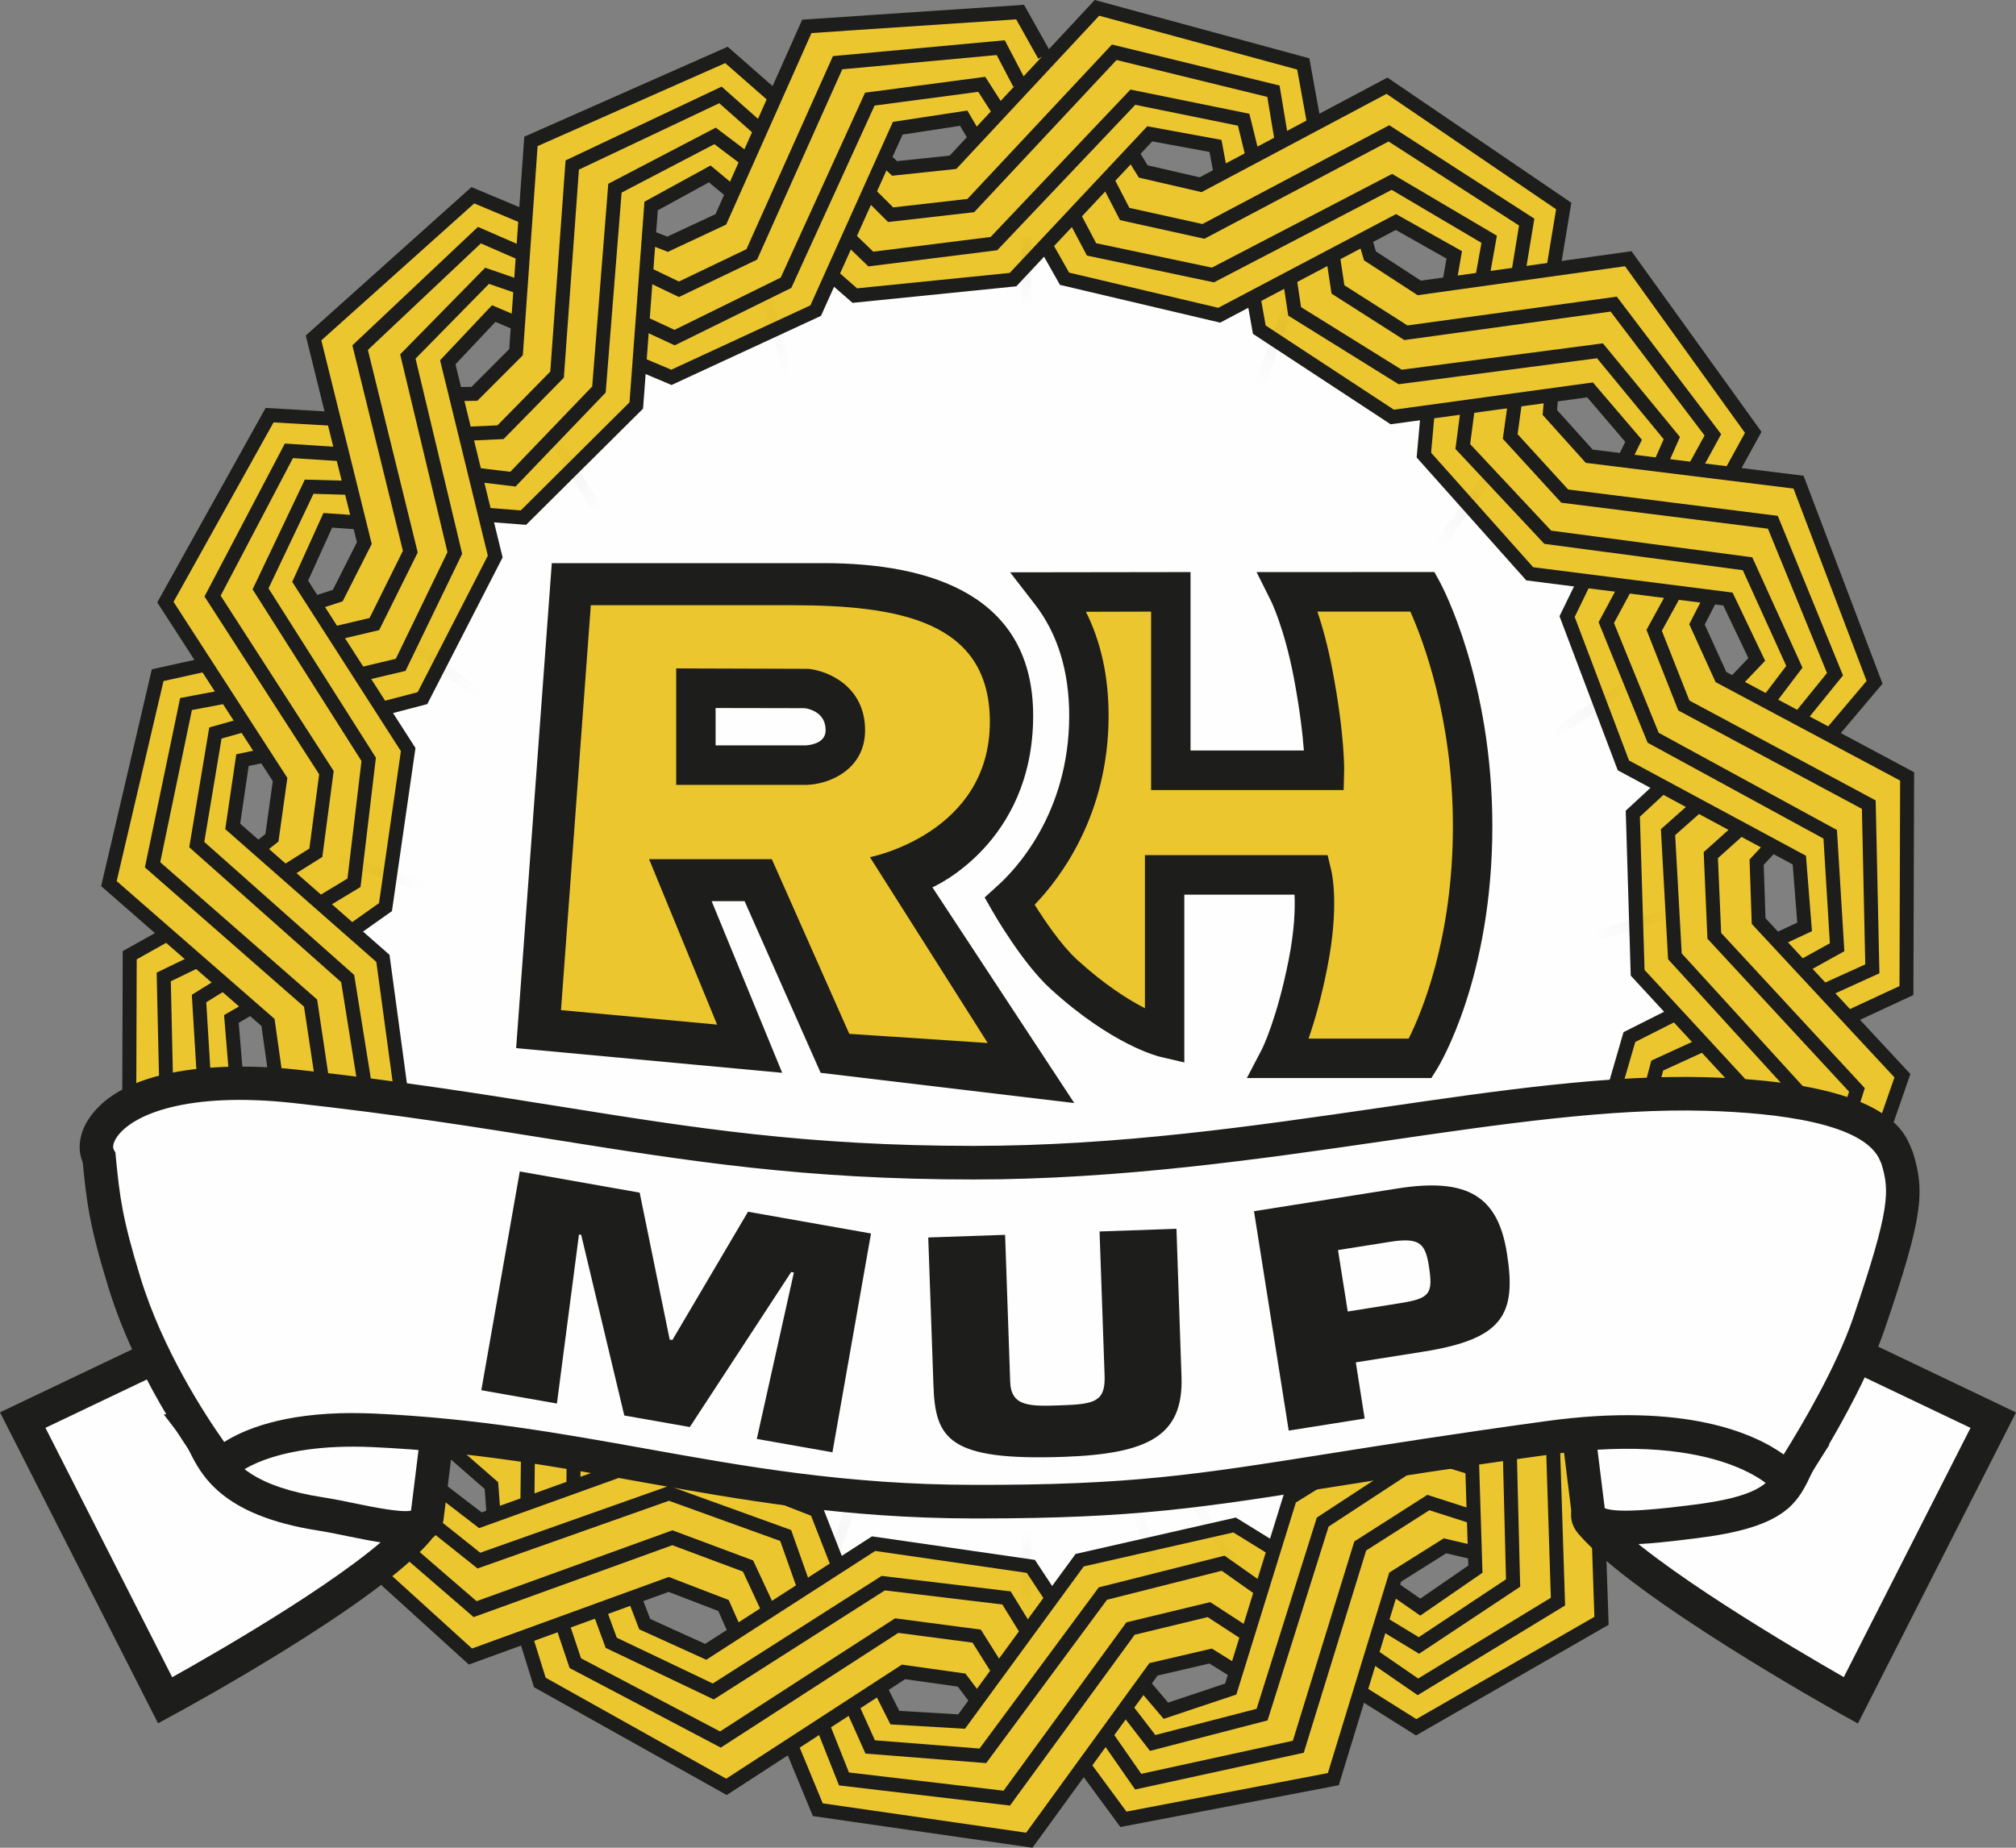
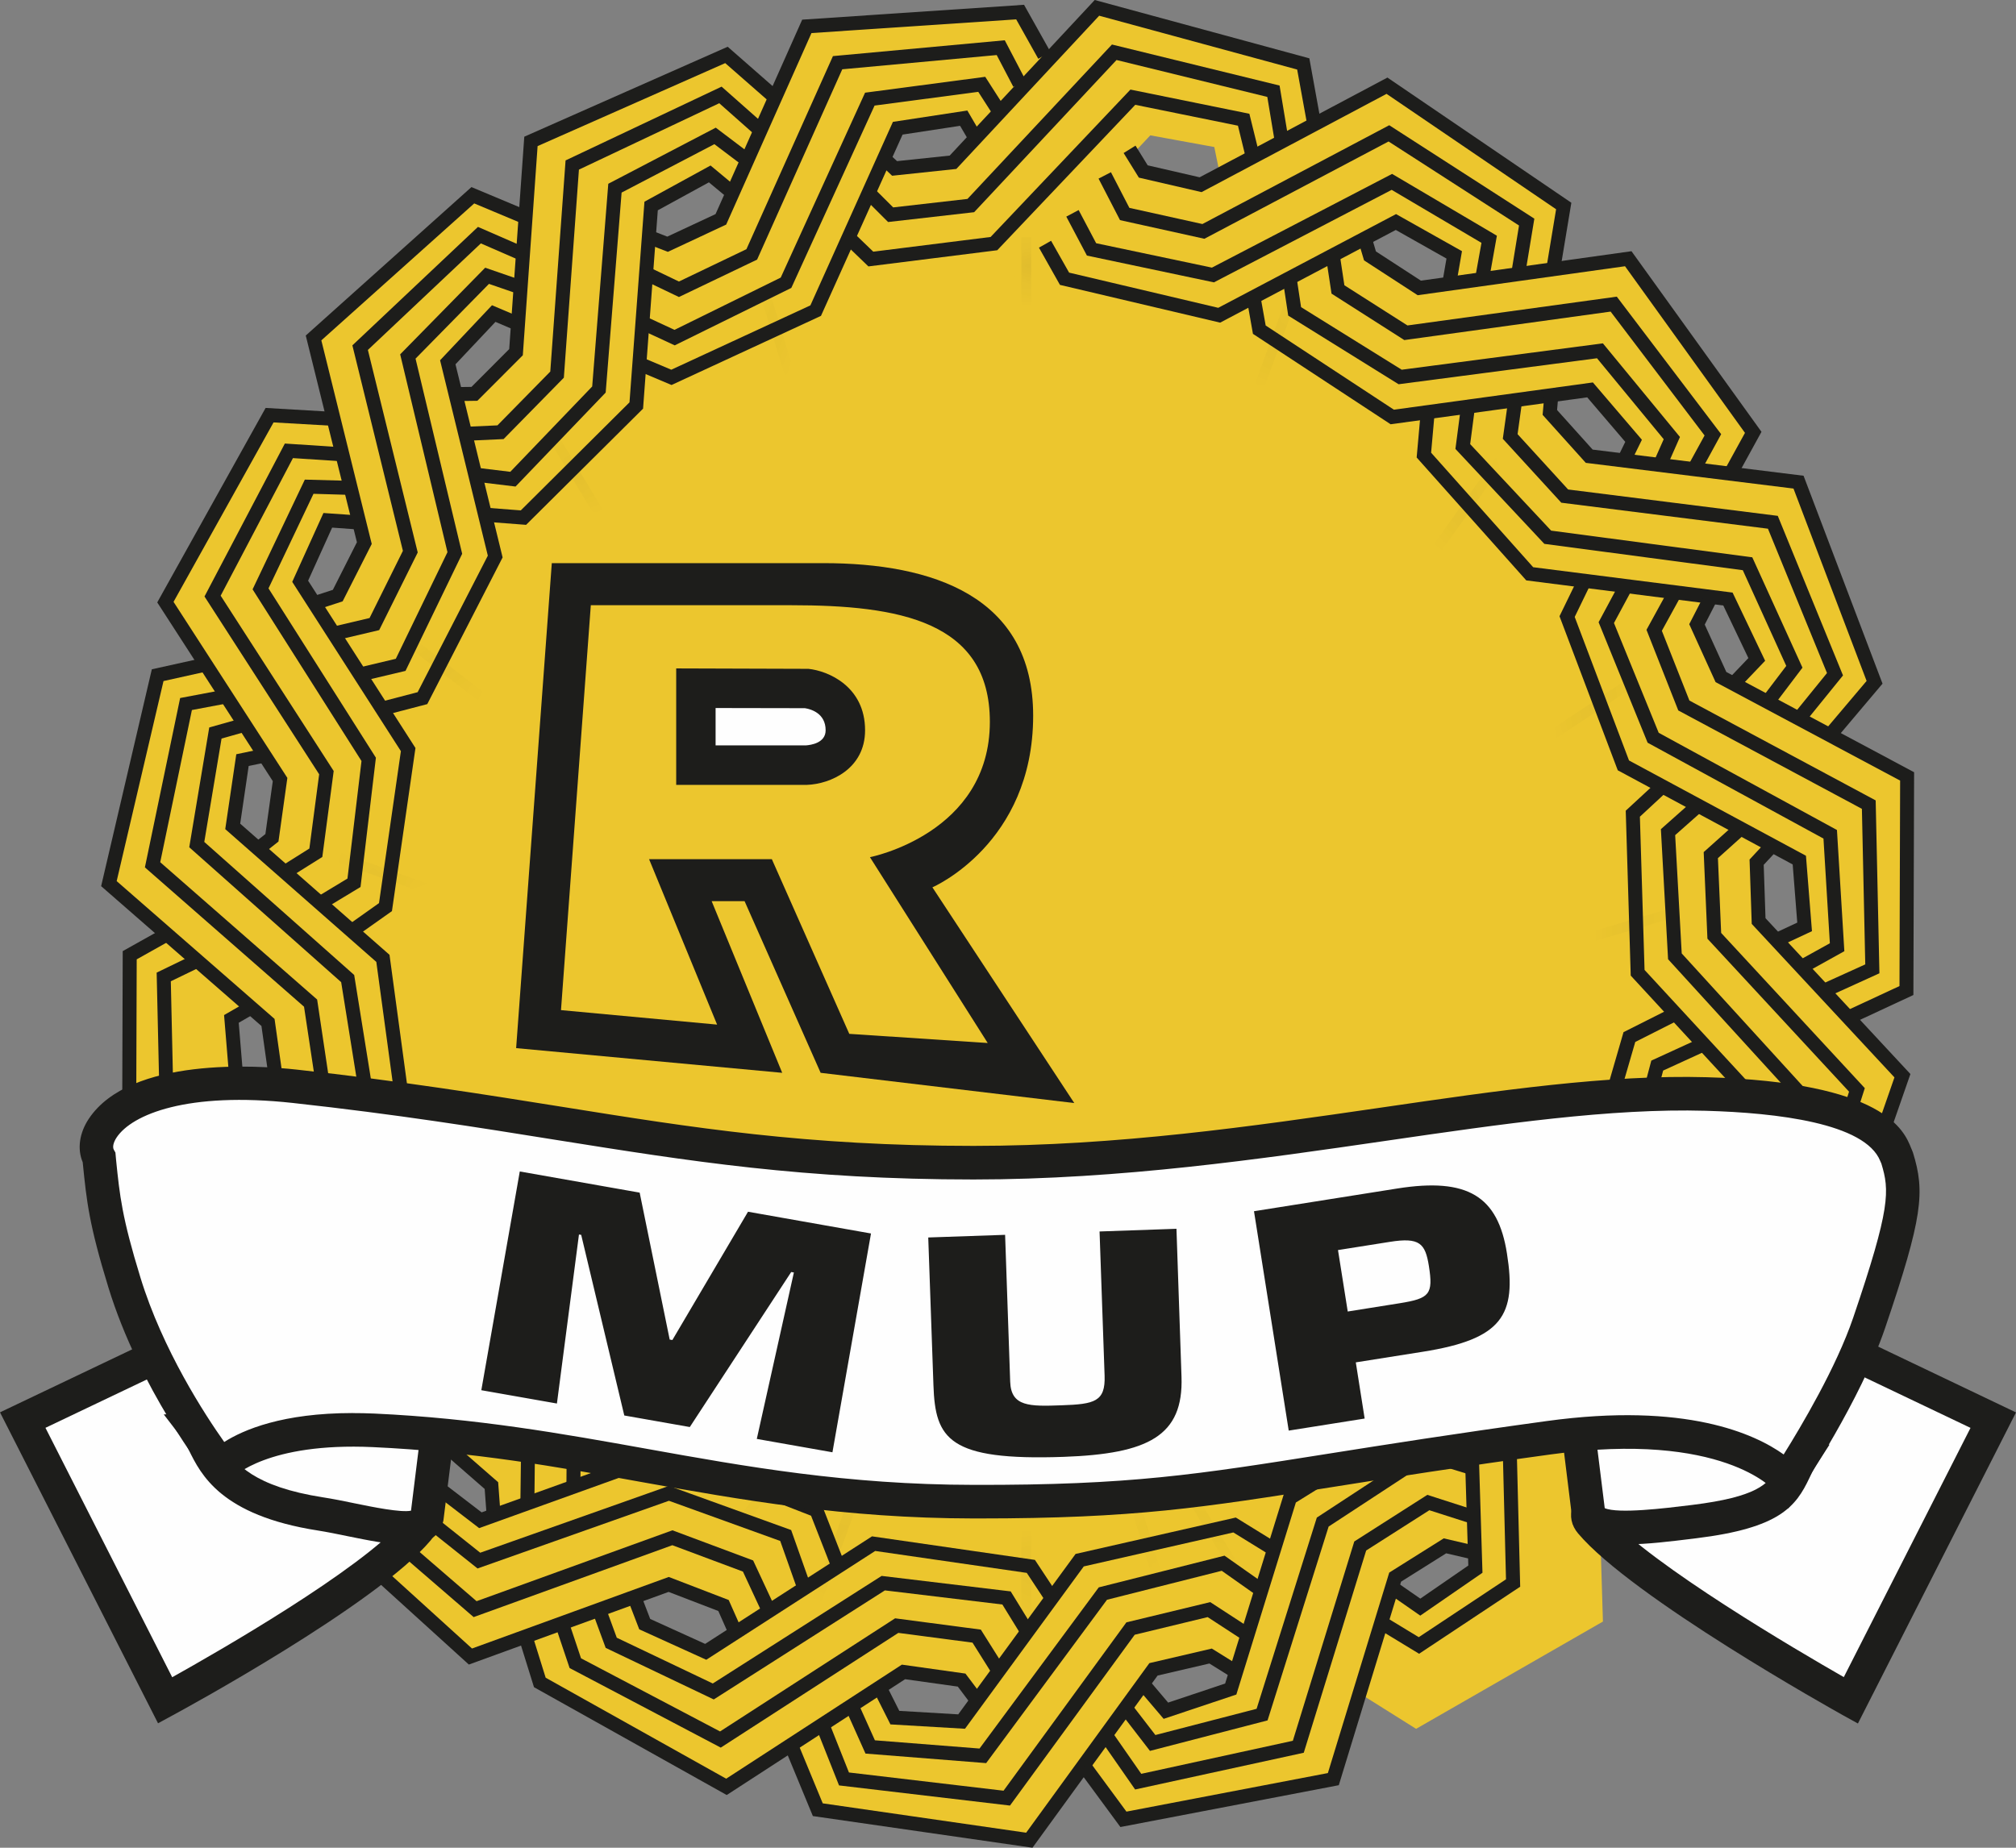
<svg xmlns="http://www.w3.org/2000/svg" xmlns:xlink="http://www.w3.org/1999/xlink" width="48" height="44" viewBox="0 0 48 44">
  <rect x="0" y="0" width="48" height="44" fill="#808080" stroke="none" />
  <defs>
    <path id="p3dsewueaa" d="M15.747.825l-3.766.38-.554-.484-.378.843-3.436 1.588-.764-.322-.072.992L4.09 6.491l-.916-.07.244.999-1.732 3.371-.964.25.624.975-.54 3.751-.806.567.743.653.511 3.755-.819.985 1.019.548 1.245 3.368.64.029 2.843 2.498.04 1.072 1.318-.484 3.527 1.373.521 1.334.84-.54 3.743.541.483.729.68-.875 3.687-.839.956.577.363-1.221 3.219-1.995 1.065.29-.015-1.363L29 23.832l.975-.035-.61-1.296 1.057-3.639 1.088-.549-.892-.983-.115-3.787.683-.634-.908-.516-1.339-3.545.415-.854-1.305-.164-2.52-2.827.09-1.024-.844.117-3.164-2.079-.137-.777-.82.432-3.682-.869L16.52 0l-.772.825zm.016.032l.75-.802.438.777 3.709.876.79-.417.131.745 3.187 2.095.815-.114-.087.997 2.53 2.837.007.01 1.27.16-.4.827 1.35 3.567.88.501-.663.613.116 3.802v.013l.87.959-1.06.536-1.065 3.665.593 1.262-.94.033-2.401 2.949-.008.01.016 1.331-1.037-.284-3.23 2.003-.01.007-.357 1.191-.929-.56-3.713.843-.66.85-.464-.703-3.758-.545-.013-.002-.816.526-.506-1.297-.005-.013-3.553-1.383-1.287.472-.039-1.04-2.853-2.507-.009-.008-.629-.028-1.238-3.348-.003-.012-.995-.534.801-.964-.512-3.77v-.013l-.721-.633.781-.551.543-3.766.002-.012-.606-.946.934-.242 1.739-3.385.006-.011-.237-.967.886.07 2.707-2.69.069-.958.734.309 3.461-1.6.366-.812.53.464 3.793-.383z" />
    <path id="cmdoomoohc" d="M15.747.825l-3.766.38-.554-.484-.378.843-3.436 1.588-.764-.322-.072.992L4.09 6.491l-.916-.07.244.999-1.732 3.371-.964.25.624.975-.54 3.751-.806.567.743.653.511 3.755-.819.985 1.019.548 1.245 3.368.64.029 2.843 2.498.04 1.072 1.318-.484 3.527 1.373.521 1.334.84-.54 3.743.541.483.729.68-.875 3.687-.839.956.577.363-1.221 3.219-1.995 1.065.29-.015-1.363L29 23.832l.975-.035-.61-1.296 1.057-3.639 1.088-.549-.892-.983-.115-3.787.683-.634-.908-.516-1.339-3.545.415-.854-1.305-.164-2.52-2.827.09-1.024-.844.117-3.164-2.079-.137-.777-.82.432-3.682-.869L16.52 0l-.772.825zm.016.032l.75-.802.438.777 3.709.876.79-.417.131.745 3.187 2.095.815-.114-.087.997 2.53 2.837.007.01 1.27.16-.4.827 1.35 3.567.88.501-.663.613.116 3.802v.013l.87.959-1.06.536-1.065 3.665.593 1.262-.94.033-2.401 2.949-.008.01.016 1.331-1.037-.284-3.23 2.003-.01.007-.357 1.191-.929-.56-3.713.843-.66.85-.464-.703-3.758-.545-.013-.002-.816.526-.506-1.297-.005-.013-3.553-1.383-1.287.472-.039-1.04-2.853-2.507-.009-.008-.629-.028-1.238-3.348-.003-.012-.995-.534.801-.964-.512-3.77v-.013l-.721-.633.781-.551.543-3.766.002-.012-.606-.946.934-.242 1.739-3.385.006-.011-.237-.967.886.07 2.707-2.69.069-.958.734.309 3.461-1.6.366-.812.53.464 3.793-.383z" />
    <path id="fznjm7a0ve" d="M15.747.825l-3.766.38-.554-.484-.378.843-3.436 1.588-.764-.322-.072.992L4.09 6.491l-.916-.07.244.999-1.732 3.371-.964.25.624.975-.54 3.751-.806.567.743.653.511 3.755-.819.985 1.019.548 1.245 3.368.64.029 2.843 2.498.04 1.072 1.318-.484 3.527 1.373.521 1.334.84-.54 3.743.541.483.729.68-.875 3.687-.839.956.577.363-1.221 3.219-1.995 1.065.29-.015-1.363L29 23.832l.975-.035-.61-1.296 1.057-3.639 1.088-.549-.892-.983-.115-3.787.683-.634-.908-.516-1.339-3.545.415-.854-1.305-.164-2.52-2.827.09-1.024-.844.117-3.164-2.079-.137-.777-.82.432-3.682-.869L16.52 0l-.772.825zm.016.032l.75-.802.438.777 3.709.876.79-.417.131.745 3.187 2.095.815-.114-.087.997 2.53 2.837.007.01 1.27.16-.4.827 1.35 3.567.88.501-.663.613.116 3.802v.013l.87.959-1.06.536-1.065 3.665.593 1.262-.94.033-2.401 2.949-.008.01.016 1.331-1.037-.284-3.23 2.003-.01.007-.357 1.191-.929-.56-3.713.843-.66.85-.464-.703-3.758-.545-.013-.002-.816.526-.506-1.297-.005-.013-3.553-1.383-1.287.472-.039-1.04-2.853-2.507-.009-.008-.629-.028-1.238-3.348-.003-.012-.995-.534.801-.964-.512-3.77v-.013l-.721-.633.781-.551.543-3.766.002-.012-.606-.946.934-.242 1.739-3.385.006-.011-.237-.967.886.07 2.707-2.69.069-.958.734.309 3.461-1.6.366-.812.53.464 3.793-.383z" />
  </defs>
  <g fill="none" fill-rule="evenodd">
    <g>
      <g>
        <g>
          <g>
            <path fill="#ECC62E" d="M28.743 2.808l1.725-.917 4.208 2.864-.255 1.506 1.792-.25 2.975 4.134-.54.986 1.618.2 1.81 4.767-1.042 1.233 1.818 1.008-.017 5.098-1.364.664 1.268 1.364-1.673 4.816-1.542.187.895 2-3.076 4.06-1.825.052.058 1.865-4.414 2.536-1.311-.824-.661 2.059-4.999.957-.942-1.285-1.297 1.782-5.037-.726-.604-1.463-1.57.919-4.443-2.486-.344-1.093-1.31.475-3.772-3.425L5 34.325l-1.933-.023-2.373-4.51 1.032-1.445-1.209-.651.015-5.1.905-.512-1.4-1.193 1.162-4.963 1.148-.254-.963-1.486 2.48-4.451 1.522.088-.476-1.928 3.793-3.398 1.257.525.127-1.808 4.655-2.06 1.14 1 .774-1.68 5.078-.34.578 1.032L23.563.037l4.91 1.335.27 1.436zm-2.225 1.18c-.131-.665-.133-.664-.133-.664l-1.566-.287-.425.455.272.44 1.365.316.487-.26zM31.951 6.6l.118-.681-1.39-.782-.717.465.101.34 1.174.764.714-.106zm7.816 15.627l.644-.305-.127-1.591-.647-.348-.369.397.048 1.402.451.445zm-.393 3.985l-.685.345-.387 1.348.114.247.853-.093.395-1.545-.29-.302zm-3.88 7.683l.827-.037.854-1.347-.134-.274-.755.09-.882 1.087.017.485.073-.004zm-3.03 2.907l-.615-.141-1.187.744-.076.247.674.468 1.312-.905-.014-.392-.095-.021zm-5.655 2.812l-.54-.33-1.361.317-.24.35.536.636 1.544-.517.127-.405-.066-.051zm-14.226-1.67l.212.58 1.452.66.676-.533-.252-.57-1.306-.502-.803.292.02.073zm-3.386-2.097l-.052-.621-1.054-.92h-.494l.023.776 1.262.969.302-.108.013-.096zM3.424 23.85l-.47.263.13 1.59.604.325.333-.443-.195-1.388-.402-.347zm.309-6.007l-.514.107-.234 1.578.607.53.326-.258.195-1.388-.38-.57zm2.266-5.55l-.75-.053-.657 1.452.334.523.56-.182.633-1.25-.12-.49zm-.562 19.046l-.488-1.277-1.028-.552-.38.482.86 1.342 1.036.005zm15.27 9.005l-.367-.486-1.385-.195-.567.37.362.719 1.589.094.367-.502zm17.463-26.25l-.32.625.57 1.254.298.16.554-.58-.687-1.44-.415-.02zM34.382 9.26l-.037.41.939 1.043.825.1.23-.468-1.037-1.211-.92.126zm-15.89-5.636l.251.236 1.392-.147.535-.573-.28-.477-1.57.239-.327.722zM8.292 9.235l.45-.007.99-.992.01-.69-.541-.23-1.095 1.16.186.759zm6.596-4.792l-.544-.451-1.396.763-.057.737.45.173 1.268-.593.28-.63z" transform="translate(-127 -1248) translate(0 1064) translate(127 184) translate(2.556 .15)" />
            <path fill="#ECC62E" d="M18.533 3.617l.223.209 1.364-.145.509-.545-.257-.436-1.53.233-.309.684zm.199.278l-.279-.262.344-.76 1.61-.245.305.517-.561.6-1.42.15zm5.955.009l1.34.309.455-.242c-.088-.44-.116-.577-.126-.62l-1.524-.278-.397.423.252.408zm1.349.38l-1.391-.322-.294-.474.456-.488.02.004 1.572.29c.017.009.017.009.153.688l.005.025-.521.277zm-13.11 1.185l.412.16 1.244-.582.266-.595-.508-.42-1.361.743-.053.694zm.415.232l-.485-.188.059-.779 1.433-.783.58.482-.295.664-1.292.604zm16.75.221l1.153.75.679-.101.109-.635-1.35-.761-.682.442.092.305zm1.14.82l-1.197-.778-.111-.376.756-.491 1.428.804-.126.729-.75.112zM8.141 8.486l.175.715.41-.006.97-.974.011-.652-.5-.212-1.066 1.129zm.122.782l-.194-.802L9.19 7.277l.585.248-.013.725-.009.009-1 1.002-.49.007zM35.3 10.682l.79.098.21-.429-1.01-1.181-.877.12-.033.37.92 1.022zm.828.169l-.86-.106-.957-1.062.041-.452.964-.132.012.014 1.052 1.228-.252.51zM4.63 13.689l.31.486.522-.17.622-1.227-.111-.453-.704-.051-.64 1.415zm.282.565l-.358-.56.674-1.489.798.057.128.524-.006.012-.64 1.262-.596.194zm33.533 1.695l.266.142.521-.545-.668-1.4-.375-.017-.302.591.558 1.229zm.278.225l-.33-.178-.581-1.278.338-.658.456.022.01.018.696 1.459-.589.615zM3.021 19.515l.573.501.293-.234.192-1.362-.362-.54-.469.098-.227 1.537zm.57.588l-.641-.562.24-1.619.56-.117.398.599-.198 1.414-.36.285zm35.758 1.665l.424.419.604-.285-.123-1.55-.61-.327-.341.368.046 1.375zm.412.499l-.478-.47-.049-1.43.396-.425.687.368v.018l.13 1.615-.686.324zM3.117 25.682l.562.303.308-.409-.194-1.362-.373-.323-.431.241.128 1.55zm.58.389l-.644-.347-.134-1.629.509-.285.428.37.2 1.414-.359.477zm34.64 1.831l.1.215.806-.089.385-1.505-.26-.27-.652.327-.378 1.322zm.059.286l-.129-.28.003-.013.39-1.362.722-.362.32.333-.006.018-.4 1.567-.9.099zM4.419 31.301l.97.004-.466-1.22-.993-.533-.347.442.836 1.307zm1.067.071l-1.104-.005-.881-1.377.412-.523 1.063.571.51 1.334zm29.952 2.054l.016.438.849-.039.834-1.316-.116-.237-.717.086-.866 1.068zm-.048.507l-.02-.53.009-.01.89-1.098.79-.095.154.313-.873 1.377-.95.043zM7.652 35.066l1.236.948.266-.096.01-.072-.05-.604-1.036-.902H7.63l.022.726zm1.224 1.023l-1.29-.99-.023-.826h.54l1.074.937.053.638-.016.119-.338.122zm21.749 1.549l.635.441 1.279-.881-.013-.348-.071-.016-.6-.138-1.165.731-.065.211zm.635.522l-.713-.495.087-.281.01-.007 1.2-.752.747.171.016.436-1.347.928zm-18.44.34l1.422.646.64-.505-.237-.534-1.28-.492-.762.277.01.041.208.567zm1.432.723l-1.483-.674-.219-.597-.028-.102.843-.306 1.33.511.27.606-.713.562zm10.457.726l.506.6 1.506-.505.114-.366-.046-.037-.527-.321-1.334.311-.22.318zm.485.677l-.57-.673.264-.381.013-.003 1.373-.32.555.338.084.066-.139.443-1.58.53zm-6.422.094l1.552.091.34-.467-.341-.455-1.36-.191-.533.347.342.675zm1.584.16l-1.627-.096-.383-.763.601-.393.013.002 1.399.196.389.517-.392.537zm-3.418 2.034l4.998.721 1.314-1.804.957 1.306 4.958-.95.667-2.081 1.33.836 4.38-2.515-.058-1.879 1.843-.052 3.054-4.033-.906-2.023 1.566-.189 1.661-4.778-1.285-1.382 1.385-.675.017-5.058-1.837-1.017 1.057-1.25-1.796-4.729-1.648-.204.553-1.01-2.95-4.101-1.816.253.258-1.53-4.174-2.841-1.748.929-.272-1.459L23.572.074l-1.27 1.147-.587-1.049-5.038.337-.784 1.702-1.159-1.015-4.617 2.043-.128 1.834-1.28-.535-3.762 3.371.48 1.951-1.546-.089-2.459 4.415.978 1.51-1.174.26-1.152 4.923 1.42 1.211-.93.527-.015 5.059 1.225.66-1.042 1.459 2.355 4.473 1.949.024-.129 1.566 3.745 3.4 1.324-.48.349 1.113 4.415 2.471 1.587-.929.611 1.481zm5.028.792l-.019-.003-5.055-.729-.006-.017-.591-1.427-1.554.909-.016-.01-4.455-2.493-.004-.012-.333-1.059-1.296.469-3.799-3.449.125-1.527-1.916-.023-2.393-4.546.012-.016 1.01-1.414-1.193-.643v-.02l.016-5.119.88-.498L0 20.904l.005-.02L1.172 15.9l1.12-.248-.949-1.463.01-.017 2.49-4.47 1.5.086-.47-1.902.015-.014L8.695 4.46l1.234.516.125-1.782.017-.008 4.676-2.068.016.014 1.107.97.763-1.657 5.119-.343.568 1.013L23.554 0l.018.004 4.93 1.341.265 1.412 1.704-.906.017.012 4.224 2.876-.25 1.482 1.765-.246 3 4.168-.527.96 1.59.198.008.019 1.817 4.784-.013.015-1.016 1.203 1.799.997v.02l-.016 5.119-.02.009-1.323.645 1.252 1.345-1.687 4.855-1.519.184.886 1.976-.012.016-3.085 4.073-1.808.052.056 1.851-.017.01-4.431 2.545-.016-.01-1.276-.801-.653 2.037-.018.003-5.021.962-.927-1.266-1.284 1.762z" transform="translate(-127 -1248) translate(0 1064) translate(127 184) translate(2.556 .15)" />
-             <path fill="#FEFEFE" d="M27.794 36.741L28.158 35.52 31.376 33.525 32.441 33.816 32.426 32.452 34.817 29.515 35.793 29.48 35.183 28.185 36.239 24.545 37.328 23.996 36.435 23.013 36.321 19.226 37.004 18.593 36.096 18.076 34.757 14.532 35.172 13.678 33.866 13.513 31.347 10.686 31.437 9.662 30.593 9.779 27.428 7.7 27.292 6.924 26.473 7.355 22.79 6.487 22.336 5.683 21.564 6.508 17.797 6.888 17.244 6.405 16.866 7.247 13.43 8.836 12.666 8.513 12.595 9.506 9.907 12.175 8.991 12.104 9.234 13.103 7.503 16.474 6.538 16.724 7.163 17.699 6.622 21.45 5.817 22.017 6.561 22.67 7.071 26.426 6.253 27.41 7.271 27.958 8.517 31.327 9.155 31.355 11.999 33.853 12.04 34.925 13.357 34.442 16.884 35.814 17.405 37.148 18.245 36.608 21.988 37.15 22.471 37.879 23.151 37.003 26.839 36.164z" transform="translate(-127 -1248) translate(0 1064) translate(127 184) translate(2.556 .15)" />
            <path fill="#ECC62E" d="M18.237 36.573l.013.002 3.757.544.465.703.659-.849 3.713-.844.93.561.356-1.192.01-.007 3.23-2.002 1.038.283-.016-1.331.007-.01 2.402-2.948.94-.034-.594-1.261 1.065-3.666 1.061-.535-.871-.96v-.013l-.115-3.802.662-.613-.88-.5-1.349-3.568.4-.826-1.27-.161-.008-.009-2.529-2.838.087-.996-.815.113-3.187-2.095-.131-.745-.79.417-3.708-.875-.44-.777-.749.801-3.793.383-.53-.463-.366.812-3.46 1.6-.736-.31-.069.959L9.92 12.21l-.886-.069.237.966-.006.011-1.74 3.385-.933.242.605.946v.013l-.543 3.765-.783.551.72.634.003.012.512 3.77-.802.964.994.535.004.012 1.238 3.348.628.028.01.007 2.853 2.508.04 1.04 1.286-.472 3.553 1.382.006.014.506 1.296.815-.525zm4.23 1.363l-.499-.756-3.715-.537-.864.555-.014-.038-.516-1.32-3.503-1.363-1.348.495-.042-1.103-2.824-2.481-.65-.029-.006-.02-1.242-3.357-1.043-.562.835-1.004-.506-3.729-.767-.673.829-.583.536-3.725-.642-1.003.995-.257 1.718-3.347-.252-1.032.948.074 2.667-2.65.074-1.026.794.334 3.41-1.577.392-.871.576.503 3.74-.378.795-.849.47.831 3.655.862.848-.447.142.807 3.143 2.064.874-.121-.094 1.051 2.502 2.808 1.34.168-.43.883 1.33 3.52.938.534-.707.653.115 3.76.913 1.007-1.115.562-1.049 3.613.627 1.33-1.012.036-2.374 2.916.017 1.396-1.095-.299-3.194 1.981-.374 1.25-.98-.592-3.664.832-.702.904z" transform="translate(-127 -1248) translate(0 1064) translate(127 184) translate(2.556 .15)" />
          </g>
          <g transform="translate(-127 -1248) translate(0 1064) translate(127 184) translate(8.373 5.834)">
            <g>
              <mask id="fo168b121b" fill="#fff">
                <use xlink:href="#p3dsewueaa" />
              </mask>
              <path fill="#1D1D1B" d="M21.097 31.855L4.699 4.635 4.901 4.513 21.298 31.733z" mask="url(#fo168b121b)" />
            </g>
            <g>
              <mask id="zph0rr3wfd" fill="#fff">
                <use xlink:href="#cmdoomoohc" />
              </mask>
              <path fill="#1D1D1B" d="M19.209 32.201L9.699 1.095 9.924 1.026 19.434 32.132z" mask="url(#zph0rr3wfd)" />
            </g>
            <mask id="8a84o1lkff" fill="#fff">
              <use xlink:href="#fznjm7a0ve" />
            </mask>
            <path fill="#1D1D1B" d="M15.946 33.161L16.18 33.161 16.18 -0.182 15.946 -0.182z" mask="url(#8a84o1lkff)" />
            <path fill="#1D1D1B" d="M10.541 34.088L10.321 34.007 22.84 -0.346 23.061 -0.266z" mask="url(#8a84o1lkff)" />
            <path fill="#1D1D1B" d="M8.772 31.348L8.582 31.211 27.992 4.008 28.183 4.145z" mask="url(#8a84o1lkff)" />
            <path fill="#1D1D1B" d="M26.881 29.244L0.354 8.802 0.498 8.616 27.025 29.057z" mask="url(#8a84o1lkff)" />
            <path fill="#1D1D1B" d="M30.42 25.624L-0.995 14.462 -0.917 14.241 30.497 25.402z" mask="url(#8a84o1lkff)" />
            <path fill="#1D1D1B" d="M1.359 29.887L1.229 29.691 30.89 9.995 31.02 10.191z" mask="url(#8a84o1lkff)" />
            <path fill="#1D1D1B" d="M-1.295 25.75L-1.362 25.523 31.559 15.748 31.626 15.973z" mask="url(#8a84o1lkff)" />
            <path fill="#1D1D1B" d="M5.74 22.37l-.11-.208c.04-.021.97-.513 2.728-1.012 1.619-.46 4.27-1.007 7.704-1.007 5.83 0 10.75 1.482 10.8 1.497l-.069.225c-.048-.015-4.94-1.487-10.73-1.487-6.52 0-10.286 1.972-10.323 1.992" mask="url(#8a84o1lkff)" />
          </g>
          <g>
            <path fill="#1D1D1B" d="M12.526 12.498L11.519 12.421 11.545 12.088 12.4 12.154 14.988 9.581 15.344 4.803 16.918 3.941 17.56 4.475 17.347 4.731 16.879 4.342 15.662 5.008 15.311 9.731z" transform="translate(-127 -1248) translate(0 1064) translate(127 184)" />
            <path fill="#1D1D1B" d="M10.805 9.552L10.801 9.219 11.226 9.213 12.124 8.313 12.483 3.255 17.326 1.113 18.546 2.182 18.328 2.432 17.267 1.503 12.8 3.479 12.448 8.46 11.366 9.544z" transform="translate(-127 -1248) translate(0 1064) translate(127 184)" />
            <path fill="#1D1D1B" d="M10.979 10.502L10.963 10.169 11.844 10.129 13.102 8.848 13.466 3.82 17.181 2.063 18.215 2.978 17.994 3.228 17.125 2.458 13.784 4.039 13.425 8.994 11.99 10.456z" transform="translate(-127 -1248) translate(0 1064) translate(127 184)" />
            <path fill="#1D1D1B" d="M12.275 11.586L11.275 11.465 11.315 11.134 12.15 11.235 14.1 9.203 14.483 4.376 17.042 3.04 17.817 3.626 17.617 3.892 17.009 3.433 14.8 4.586 14.421 9.348zM15.989 9.168L15.127 8.804 15.256 8.497 15.983 8.804 19.295 7.272 21.26 2.902 23.032 2.632 23.37 3.21 23.083 3.378 22.859 2.996 21.49 3.205 19.547 7.522z" transform="translate(-127 -1248) translate(0 1064) translate(127 184)" />
            <path fill="#1D1D1B" d="M15.901 5.997L15.341 5.78 15.463 5.469 15.888 5.635 17.037 5.098 19.1 0.468 24.382 0.114 25.012 1.237 24.721 1.4 24.195 0.461 19.321 0.787 17.29 5.348z" transform="translate(-127 -1248) translate(0 1064) translate(127 184)" />
            <path fill="#1D1D1B" d="M16.165 7.073L15.248 6.634 15.392 6.333 16.165 6.704 17.772 5.934 19.832 1.336 23.923 0.959 24.422 1.913 24.127 2.068 23.731 1.311 20.054 1.65 18.026 6.182z" transform="translate(-127 -1248) translate(0 1064) translate(127 184)" />
            <path fill="#1D1D1B" d="M16.065 8.224L15.185 7.816 15.324 7.514 16.06 7.855 18.589 6.61 20.597 2.207 23.458 1.829 23.891 2.505 23.612 2.685 23.292 2.187 20.823 2.514 18.841 6.856zM9.127 17.04L9.043 16.718 9.944 16.483 11.615 13.232 10.478 8.579 11.714 7.269 12.362 7.543 12.233 7.851 11.797 7.665 10.845 8.675 11.967 13.274 10.173 16.767z" transform="translate(-127 -1248) translate(0 1064) translate(127 184)" />
            <path fill="#1D1D1B" d="M7.499 14.534L7.397 14.217 7.925 14.046 8.498 12.912 7.28 7.99 11.225 4.455 12.607 5.034 12.479 5.342 11.291 4.844 7.651 8.105 8.851 12.953 8.158 14.32z" transform="translate(-127 -1248) translate(0 1064) translate(127 184)" />
            <path fill="#1D1D1B" d="M7.947 15.26L7.87 14.936 8.799 14.717 9.593 13.117 8.39 8.224 11.38 5.403 12.536 5.907 12.404 6.212 11.449 5.796 8.759 8.333 9.946 13.156 9.028 15.005z" transform="translate(-127 -1248) translate(0 1064) translate(127 184)" />
            <path fill="#1D1D1B" d="M8.598 16.226L8.522 15.902 9.424 15.688 10.654 13.149 9.528 8.438 11.552 6.375 12.47 6.692 12.361 7.008 11.642 6.76 9.894 8.54 11.004 13.187 9.655 15.976z" transform="translate(-127 -1248) translate(0 1064) translate(127 184)" />
            <path fill="#1D1D1B" d="M8.467 22.308L8.276 22.036 9.024 21.506 9.545 17.887 6.958 13.856 7.701 12.216 8.571 12.277 8.548 12.61 7.908 12.564 7.336 13.828 9.892 17.812 9.332 21.696z" transform="translate(-127 -1248) translate(0 1064) translate(127 184)" />
            <path fill="#1D1D1B" d="M6.214 20.369L6.007 20.108 6.319 19.861 6.495 18.601 3.744 14.345 6.324 9.714 7.95 9.809 7.931 10.14 6.513 10.059 4.132 14.332 6.842 18.524 6.63 20.04z" transform="translate(-127 -1248) translate(0 1064) translate(127 184)" />
            <path fill="#1D1D1B" d="M6.899 20.893L6.722 20.611 7.366 20.206 7.599 18.438 4.869 14.204 6.782 10.562 8.158 10.652 8.136 10.985 6.975 10.909 5.254 14.185 7.945 18.36 7.674 20.407z" transform="translate(-127 -1248) translate(0 1064) translate(127 184)" />
            <path fill="#1D1D1B" d="M7.723 21.642L7.551 21.357 8.273 20.921 8.607 18.122 6.014 14.034 7.258 11.421 8.326 11.45 8.317 11.784 7.464 11.759 6.393 14.011 8.95 18.043 8.584 21.122z" transform="translate(-127 -1248) translate(0 1064) translate(127 184)" />
            <path fill="#1D1D1B" d="M8.926 27.679L8.671 27.466 9.452 26.526 8.96 22.906 5.363 19.744 5.626 17.961 6.251 17.83 6.321 18.157 5.921 18.24 5.719 19.614 9.274 22.737 9.801 26.627z" transform="translate(-127 -1248) translate(0 1064) translate(127 184)" />
            <path fill="#1D1D1B" d="M6.335 26.334L6.068 26.133 6.402 25.69 6.225 24.432 2.408 21.102 3.615 15.938 4.866 15.661 4.938 15.986 3.893 16.218 2.778 20.982 6.537 24.263 6.751 25.78z" transform="translate(-127 -1248) translate(0 1064) translate(127 184)" />
            <path fill="#1D1D1B" d="M7.115 26.674L6.867 26.452 7.505 25.738 7.239 23.973 3.45 20.655 4.289 16.622 5.314 16.428 5.376 16.756 4.569 16.908 3.815 20.532 7.551 23.802 7.856 25.843z" transform="translate(-127 -1248) translate(0 1064) translate(127 184)" />
            <path fill="#1D1D1B" d="M8.079 27.192L7.836 26.965 8.569 26.172 8.123 23.388 4.506 20.176 4.982 17.323 5.777 17.099 5.867 17.42 5.275 17.587 4.864 20.049 8.433 23.217 8.925 26.279z" transform="translate(-127 -1248) translate(0 1064) translate(127 184)" />
            <path fill="#1D1D1B" d="M10.916 31.535L9.693 28.226 5.482 25.957 5.335 24.172 5.881 23.857 6.047 24.145 5.684 24.355 5.799 25.75 9.961 27.992 11.228 31.419z" transform="translate(-127 -1248) translate(0 1064) translate(127 184)" />
            <path fill="#1D1D1B" d="M7.851 31.581L7.373 30.33 2.905 27.946 2.922 22.649 3.863 22.122 4.025 22.413 3.255 22.845 3.239 27.746 7.639 30.094 8.162 31.462z" transform="translate(-127 -1248) translate(0 1064) translate(127 184)" />
            <path fill="#1D1D1B" d="M9.132 31.592L8.844 31.424 8.909 31.312 8.256 29.653 3.823 27.276 3.73 23.161 4.607 22.736 4.751 23.036 4.067 23.367 4.15 27.074 8.521 29.417 9.277 31.34z" transform="translate(-127 -1248) translate(0 1064) translate(127 184)" />
-             <path fill="#1D1D1B" d="M10.078 31.573L8.986 28.885 4.742 26.57 4.567 23.689 5.243 23.27 5.418 23.553 4.911 23.867 5.063 26.365 9.251 28.649 10.399 31.478 10.399 31.51 10.214 31.518zM20.299 7.212L19.682 6.675 19.9 6.423 20.407 6.866 24.041 6.499 27.316 3.007 29.083 3.331 29.228 4.111 28.902 4.173 28.798 3.618 27.434 3.367 24.198 6.818z" transform="translate(-127 -1248) translate(0 1064) translate(127 184)" />
            <path fill="#1D1D1B" d="M21.241 4.185L20.918 3.88 21.144 3.638 21.358 3.837 22.612 3.705 26.065 0 31.175 1.389 31.443 2.867 31.116 2.926 30.885 1.656 26.171 0.374 22.77 4.023z" transform="translate(-127 -1248) translate(0 1064) translate(127 184)" />
            <path fill="#1D1D1B" d="M21.145 5.287L20.546 4.689 20.78 4.454 21.266 4.939 23.035 4.737 26.475 1.06 30.466 2.037 30.673 3.283 30.345 3.337 30.174 2.308 26.584 1.429 23.194 5.053z" transform="translate(-127 -1248) translate(0 1064) translate(127 184)" />
            <path fill="#1D1D1B" d="M20.676 6.344L20.089 5.778 20.319 5.537 20.792 5.993 23.586 5.643 26.915 2.133 29.747 2.709 29.98 3.654 29.656 3.734 29.475 2.993 27.03 2.496 23.744 5.959zM29.051 7.683L25.237 6.784 24.737 5.897 25.026 5.734 25.455 6.492 29.006 7.33 33.239 5.098 34.809 5.981 34.67 6.782 34.342 6.726 34.44 6.157 33.233 5.476z" transform="translate(-127 -1248) translate(0 1064) translate(127 184)" />
            <path fill="#1D1D1B" d="M37.15 6.415L36.822 6.36 37.05 4.983 33.013 2.235 28.609 4.575 27.116 4.23 26.753 3.644 27.036 3.468 27.326 3.937 28.563 4.222 33.034 1.847 37.413 4.828z" transform="translate(-127 -1248) translate(0 1064) translate(127 184)" />
            <path fill="#1D1D1B" d="M36.309 6.559L35.982 6.505 36.167 5.37 33.061 3.369 28.676 5.686 26.667 5.242 26.156 4.253 26.451 4.101 26.89 4.95 28.629 5.335 33.077 2.982 36.532 5.207z" transform="translate(-127 -1248) translate(0 1064) translate(127 184)" />
            <path fill="#1D1D1B" d="M28.903 6.724L25.879 6.086 25.388 5.158 25.682 5.002 26.099 5.792 28.855 6.373 33.145 4.141 35.64 5.613 35.463 6.608 35.135 6.55 35.273 5.783 33.135 4.521zM38.792 11.086L38.493 10.939 38.697 10.522 37.791 9.462 33.11 10.103 29.832 7.95 29.679 7.086 30.006 7.028 30.135 7.751 33.188 9.756 37.926 9.107 39.093 10.472z" transform="translate(-127 -1248) translate(0 1064) translate(127 184)" />
            <path fill="#1D1D1B" d="M41.33 11.395L41.038 11.234 41.547 10.308 38.691 6.34 33.754 7.03 32.477 6.2 32.358 5.8 32.677 5.705 32.76 5.987 33.831 6.683 38.845 5.982 41.94 10.283z" transform="translate(-127 -1248) translate(0 1064) translate(127 184)" />
            <path fill="#1D1D1B" d="M40.473 11.268L40.181 11.107 40.585 10.37 38.348 7.42 33.436 8.098 31.703 6.992 31.572 6.127 31.901 6.077 32.009 6.793 33.511 7.75 38.495 7.064 40.98 10.339z" transform="translate(-127 -1248) translate(0 1064) translate(127 184)" />
            <path fill="#1D1D1B" d="M39.652 11.192L39.347 11.058 39.612 10.459 38.024 8.531 33.3 9.15 30.672 7.516 30.539 6.637 30.868 6.587 30.978 7.314 33.374 8.804 38.164 8.176 39.999 10.406zM41.344 16.451L41.103 16.221 41.628 15.671 41.031 14.419 36.34 13.821 33.73 10.894 33.829 9.785 34.16 9.815 34.074 10.78 36.504 13.507 41.252 14.111 42.027 15.735z" transform="translate(-127 -1248) translate(0 1064) translate(127 184)" />
            <path fill="#1D1D1B" d="M43.717 17.589L43.463 17.374 44.443 16.215 42.702 11.634 37.757 11.022 36.729 9.879 36.774 9.37 37.105 9.4 37.073 9.764 37.92 10.706 42.942 11.329 44.822 16.28z" transform="translate(-127 -1248) translate(0 1064) translate(127 184)" />
            <path fill="#1D1D1B" d="M42.985 17.19L42.727 16.98 43.5 16.027 42.094 12.59 37.174 11.971 35.781 10.449 35.917 9.475 36.246 9.521 36.133 10.339 37.336 11.656 42.328 12.284 43.881 16.084z" transform="translate(-127 -1248) translate(0 1064) translate(127 184)" />
            <path fill="#1D1D1B" d="M42.243 16.787L41.978 16.584 42.53 15.857 41.495 13.578 36.77 12.951 34.653 10.69 34.787 9.665 35.117 9.71 35.004 10.576 36.932 12.636 41.721 13.271 42.916 15.899zM42.386 22.528L42.245 22.226 42.792 21.97 42.683 20.585 38.518 18.343 37.131 14.674 37.584 13.743 37.882 13.889 37.493 14.691 38.786 18.109 42.999 20.378 43.142 22.174z" transform="translate(-127 -1248) translate(0 1064) translate(127 184)" />
            <path fill="#1D1D1B" d="M44.089 24.377L43.948 24.075 45.226 23.481 45.241 18.588 40.847 16.243 40.22 14.864 40.577 14.168 40.873 14.32 40.589 14.873 41.103 16.002 45.574 18.389 45.557 23.694z" transform="translate(-127 -1248) translate(0 1064) translate(127 184)" />
            <path fill="#1D1D1B" d="M43.512 23.739L43.374 23.435 44.411 22.965 44.331 19.261 39.959 16.918 39.202 14.998 39.738 14.021 40.029 14.182 39.568 15.021 40.224 16.682 44.659 19.06 44.748 23.177z" transform="translate(-127 -1248) translate(0 1064) translate(127 184)" />
            <path fill="#1D1D1B" d="M43.063 23.123L42.902 22.831 43.568 22.462 43.416 19.969 39.229 17.686 38.062 14.817 38.573 13.864 38.866 14.022 38.428 14.836 39.493 17.45 43.737 19.765 43.913 22.651zM40.971 28.47L40.936 28.138 41.693 28.056 42.036 26.711 38.827 23.232 38.708 19.305 39.448 18.621 39.673 18.866 39.045 19.448 39.156 23.097 42.404 26.617 41.957 28.363z" transform="translate(-127 -1248) translate(0 1064) translate(127 184)" />
            <path fill="#1D1D1B" d="M42.099 30.784L42.059 30.453 43.498 30.279 45.106 25.656 41.708 22.001 41.656 20.468 42.125 19.963 42.369 20.19 41.993 20.594 42.036 21.865 45.486 25.576 43.743 30.585z" transform="translate(-127 -1248) translate(0 1064) translate(127 184)" />
            <path fill="#1D1D1B" d="M41.768 30.034L41.719 29.705 42.897 29.529 44.025 25.996 40.653 22.353 40.564 20.291 41.329 19.606 41.55 19.854 40.903 20.435 40.98 22.216 44.4 25.912 43.151 29.827z" transform="translate(-127 -1248) translate(0 1064) translate(127 184)" />
            <path fill="#1D1D1B" d="M41.391 29.281L41.329 28.953 42.265 28.775 42.932 26.367 39.716 22.842 39.545 19.745 40.312 19.064 40.533 19.313 39.885 19.887 40.041 22.704 43.301 26.278 42.531 29.063zM19.814 37.38L19.311 36.094 15.91 34.77 11.408 36.389 10.012 35.317 9.984 34.448 10.316 34.438 10.339 35.149 11.467 36.014 15.915 34.414 19.568 35.836 20.124 37.258z" transform="translate(-127 -1248) translate(0 1064) translate(127 184)" />
            <path fill="#1D1D1B" d="M11.163 39.638L7.256 36.091 7.39 34.462 7.721 34.489 7.601 35.954 11.238 39.256 15.923 37.552 17.35 38.101 17.631 38.734 17.327 38.869 17.103 38.363 15.919 37.908z" transform="translate(-127 -1248) translate(0 1064) translate(127 184)" />
            <path fill="#1D1D1B" d="M11.277 38.508L8.183 35.837 8.3 34.462 8.631 34.489 8.529 35.696 11.347 38.129 16.01 36.441 17.932 37.159 18.446 38.262 18.144 38.403 17.689 37.424 16.008 36.796z" transform="translate(-127 -1248) translate(0 1064) translate(127 184)" />
            <path fill="#1D1D1B" d="M18.981 37.837L18.577 36.695 15.927 35.738 11.37 37.35 9.13 35.564 9.156 34.519 9.488 34.527 9.466 35.406 11.434 36.975 15.928 35.384 18.837 36.435 19.294 37.726z" transform="translate(-127 -1248) translate(0 1064) translate(127 184)" />
            <path fill="#1D1D1B" d="M16.816 39.524L15.22 38.799 14.972 38.154 15.282 38.034 15.481 38.552 16.789 39.146 20.762 36.585 24.641 37.146 25.164 37.938 24.887 38.122 24.447 37.455 20.838 36.933z" transform="translate(-127 -1248) translate(0 1064) translate(127 184)" />
            <path fill="#1D1D1B" d="M17.303 42.745L12.714 40.177 12.363 39.049 12.68 38.95 12.992 39.951 17.29 42.356 21.473 39.64 22.987 39.853 23.403 40.405 23.138 40.606 22.805 40.163 21.55 39.987z" transform="translate(-127 -1248) translate(0 1064) translate(127 184)" />
            <path fill="#1D1D1B" d="M17.161 41.616L13.562 39.721 13.236 38.752 13.552 38.646 13.834 39.489 17.144 41.231 21.312 38.537 23.353 38.806 23.945 39.747 23.663 39.925 23.155 39.116 21.389 38.884z" transform="translate(-127 -1248) translate(0 1064) translate(127 184)" />
            <path fill="#1D1D1B" d="M16.994 40.469L14.421 39.241 14.114 38.406 14.426 38.291 14.685 38.999 16.971 40.089 20.991 37.527 24.064 37.896 24.591 38.753 24.309 38.928 23.866 38.208 21.069 37.872z" transform="translate(-127 -1248) translate(0 1064) translate(127 184)" />
            <path fill="#1D1D1B" d="M22.976 41.167L21.201 41.063 20.786 40.239 21.084 40.089 21.412 40.741 22.815 40.824 25.609 37.004 29.424 36.137 30.375 36.724 30.2 37.007 29.365 36.492 25.804 37.301z" transform="translate(-127 -1248) translate(0 1064) translate(127 184)" />
            <path fill="#1D1D1B" d="M24.583 44L19.354 43.246 18.713 41.696 19.021 41.568 19.589 42.943 24.432 43.642 27.366 39.604 28.853 39.257 29.441 39.623 29.265 39.906 28.795 39.613 27.562 39.9z" transform="translate(-127 -1248) translate(0 1064) translate(127 184)" />
            <path fill="#1D1D1B" d="M24.047 42.996L19.977 42.516 19.43 41.138 19.739 41.015 20.213 42.208 23.894 42.642 26.819 38.633 28.815 38.151 29.758 38.765 29.576 39.044 28.754 38.508 27.017 38.928z" transform="translate(-127 -1248) translate(0 1064) translate(127 184)" />
            <path fill="#1D1D1B" d="M23.48 41.985L20.607 41.758 20.131 40.695 20.434 40.558 20.831 41.442 23.322 41.638 26.161 37.8 29.155 37.045 30.113 37.719 29.921 37.992 29.089 37.405 26.357 38.095z" transform="translate(-127 -1248) translate(0 1064) translate(127 184)" />
            <path fill="#1D1D1B" d="M27.706 40.931L27.092 40.209 27.346 39.993 27.813 40.544 29.17 40.09 30.573 35.562 33.906 33.495 35.041 33.806 34.954 34.127 33.958 33.855 30.854 35.779 29.437 40.352z" transform="translate(-127 -1248) translate(0 1064) translate(127 184)" />
            <path fill="#1D1D1B" d="M26.676 43.507L25.686 42.162 25.954 41.964 26.82 43.14 31.616 42.222 33.077 37.448 34.375 36.633 35.048 36.79 34.972 37.115 34.433 36.989 33.359 37.664 31.876 42.511z" transform="translate(-127 -1248) translate(0 1064) translate(127 184)" />
            <path fill="#1D1D1B" d="M27.027 42.613L26.223 41.458 26.496 41.267 27.173 42.24 30.782 41.453 32.245 36.707 33.984 35.597 35.041 35.937 34.94 36.254 34.032 35.963 32.528 36.922 31.042 41.738z" transform="translate(-127 -1248) translate(0 1064) translate(127 184)" />
            <path fill="#1D1D1B" d="M27.38 41.694L26.66 40.76 26.924 40.557 27.509 41.316 29.919 40.692 31.353 36.138 33.941 34.443 35.08 34.793 34.982 35.111 33.993 34.807 31.634 36.352 30.18 40.968z" transform="translate(-127 -1248) translate(0 1064) translate(127 184)" />
            <path fill="#1D1D1B" d="M33.816 38.473L33.004 37.908 33.192 37.634 33.817 38.068 34.96 37.28 34.813 32.546 37.291 29.503 38.3 29.461 38.314 29.794 37.454 29.83 35.149 32.661 35.297 37.452z" transform="translate(-127 -1248) translate(0 1064) translate(127 184)" />
-             <path fill="#1D1D1B" d="M33.714 41.326L32.318 40.449 32.495 40.166 33.722 40.937 37.962 38.502 37.791 33.509 38.755 32.32 39.576 32.222 39.615 32.553 38.929 32.635 38.129 33.622 38.301 38.691z" transform="translate(-127 -1248) translate(0 1064) translate(127 184)" />
-             <path fill="#1D1D1B" d="M33.754 40.367L32.6 39.572 32.787 39.297 33.766 39.97 36.925 38.047 36.767 33.082 38.049 31.464 39.245 31.456 39.247 31.789 38.209 31.796 37.103 33.194 37.264 38.231z" transform="translate(-127 -1248) translate(0 1064) translate(127 184)" />
            <path fill="#1D1D1B" d="M33.788 39.381L32.845 38.808 33.017 38.523 33.78 38.986 35.857 37.608 35.737 32.835 37.634 30.385 38.736 30.371 38.741 30.704 37.798 30.716 36.073 32.945 36.195 37.784z" transform="translate(-127 -1248) translate(0 1064) translate(127 184)" />
            <path fill="#1D1D1B" d="M38.046 34.212L38.031 33.879 38.783 33.845 39.542 32.649 37.562 28.348 38.655 24.579 39.809 23.998 39.958 24.295 38.935 24.812 37.916 28.322 39.92 32.674 38.971 34.17z" transform="translate(-127 -1248) translate(0 1064) translate(127 184)" />
            <path fill="#1D1D1B" d="M38.092 36.904L38.081 36.571 39.816 36.515 42.782 32.597 40.681 28.069 41.104 26.591 41.845 26.214 41.994 26.511 41.384 26.822 41.035 28.041 43.168 32.639 39.985 36.843z" transform="translate(-127 -1248) translate(0 1064) translate(127 184)" />
            <path fill="#1D1D1B" d="M39.648 35.943L38.068 35.934 38.07 35.601 39.478 35.609 41.651 32.586 39.569 28.077 40.12 26.087 41.248 25.601 41.378 25.906 40.397 26.33 39.922 28.048 42.035 32.623z" transform="translate(-127 -1248) translate(0 1064) translate(127 184)" />
            <path fill="#1D1D1B" d="M38.073 35.055L38.065 34.722 39.111 34.697 40.498 32.599 38.525 28.249 39.317 25.256 40.56 24.686 40.697 24.99 39.599 25.493 38.877 28.22 40.877 32.63 39.292 35.026zM14.404 35.05L14.388 34.081 11.648 31.673 6.866 31.651 5.894 30.133 6.347 29.557 6.608 29.764 6.301 30.153 7.048 31.319 11.774 31.34 14.719 33.927 14.737 35.045z" transform="translate(-127 -1248) translate(0 1064) translate(127 184)" />
            <path fill="#1D1D1B" d="M11.581 36.01L11.54 35.457 10.584 34.623 5.522 34.619 3.053 29.929 4.146 28.401 4.416 28.595 3.443 29.956 5.723 34.286 10.708 34.29 11.861 35.296 11.912 35.986z" transform="translate(-127 -1248) translate(0 1064) translate(127 184)" />
            <path fill="#1D1D1B" d="M12.724 35.731L12.391 35.727 12.403 34.769 11.046 33.61 6.018 33.596 4.009 30.005 4.913 28.812 5.177 29.013 4.405 30.032 6.213 33.263 11.169 33.277 12.736 34.616z" transform="translate(-127 -1248) translate(0 1064) translate(127 184)" />
            <path fill="#1D1D1B" d="M13.819 35.386L13.486 35.383 13.494 34.396 11.332 32.587 6.499 32.541 4.992 30.075 5.522 29.258 5.801 29.439 5.385 30.08 6.687 32.209 11.453 32.255 13.828 34.241zM13.138 13.412l-.849 11.547 6.335.588-1.68-4.088h.784l1.811 4.088 6.039.72L22.2 21.13s2.399-1.032 2.399-4.087c0-2.849-2.4-3.633-4.995-3.633h-6.466z" transform="translate(-127 -1248) translate(0 1064) translate(127 184)" />
            <path fill="#ECC62E" d="M18.838 14.412c2.56 0 4.73.373 4.73 2.777 0 2.666-2.855 3.223-2.855 3.223l2.804 4.425-3.296-.218-1.844-4.16h-2.923l1.62 3.94-3.717-.345.71-9.642h4.77z" transform="translate(-127 -1248) translate(0 1064) translate(127 184)" />
            <path fill="#FEFEFE" d="M16.568 16.39v1.83h2.63s.929-.03.929-.83c0-.899-.93-.996-.93-.996l-2.63-.005z" transform="translate(-127 -1248) translate(0 1064) translate(127 184)" />
            <path fill="#1D1D1B" d="M17.038 17.75h2.148c.115-.008.472-.054.472-.36 0-.408-.354-.504-.493-.526l-2.127-.004v.89zm2.167.94H16.1v-2.773l3.147.01c.467.047 1.35.416 1.35 1.463 0 .92-.827 1.281-1.383 1.3h-.008z" transform="translate(-127 -1248) translate(0 1064) translate(127 184)" />
-             <path fill="#ECC62E" d="M27.876 14.094v4.25h3.656s.02-.785-.268-2.305c-.244-1.273-.586-1.946-.586-1.946h3.197s1.187 2.19 1.187 5.583c0 3.523-1.242 5.526-1.242 5.526h-3.358s.378-.728.68-2.246c.276-1.389.098-2.122.098-2.122h-3.51v3.874s-1.007-.234-2.404-1.509c-.622-.567-1.287-1.732-1.287-1.732.108-.098 1.887-1.606 1.887-4.423 0-1.243-.347-2.21-.917-2.945l2.867-.005z" transform="translate(-127 -1248) translate(0 1064) translate(127 184)" />
-             <path fill="#1D1D1B" d="M31.156 24.732h2.384c.299-.596 1.053-2.372 1.053-5.056 0-2.59-.724-4.466-1.014-5.112h-2.212c.115.34.246.805.357 1.387.295 1.552.28 2.369.279 2.404l-.011.459h-4.585v-4.25l-1.552.004c.36.718.54 1.547.54 2.476 0 2.339-1.13 3.845-1.76 4.5.23.367.635.968 1.008 1.308.66.603 1.225.956 1.617 1.157v-3.645h4.35l.086.36c.021.085.194.875-.095 2.324-.144.734-.309 1.293-.445 1.684zm2.925.94h-4.394l.359-.687c.003-.005.354-.703.635-2.12.143-.716.156-1.241.141-1.56h-2.624V25.3l-.574-.134c-.046-.011-1.144-.278-2.613-1.62-.67-.61-1.35-1.796-1.38-1.847l-.187-.328.294-.267c.405-.358 1.719-1.71 1.719-4.061 0-1.062-.276-1.956-.82-2.656l-.587-.758 4.296-.006v4.249h2.699c-.028-.368-.092-.954-.242-1.746-.226-1.178-.54-1.815-.544-1.821l-.341-.682 4.235-.001.134.246c.05.093 1.245 2.333 1.245 5.807 0 3.616-1.26 5.688-1.314 5.775l-.137.22z" transform="translate(-127 -1248) translate(0 1064) translate(127 184)" />
+             <path fill="#ECC62E" d="M27.876 14.094v4.25h3.656s.02-.785-.268-2.305c-.244-1.273-.586-1.946-.586-1.946h3.197s1.187 2.19 1.187 5.583c0 3.523-1.242 5.526-1.242 5.526s.378-.728.68-2.246c.276-1.389.098-2.122.098-2.122h-3.51v3.874s-1.007-.234-2.404-1.509c-.622-.567-1.287-1.732-1.287-1.732.108-.098 1.887-1.606 1.887-4.423 0-1.243-.347-2.21-.917-2.945l2.867-.005z" transform="translate(-127 -1248) translate(0 1064) translate(127 184)" />
            <path fill="#FEFEFE" d="M.54 33.817l3.816-1.818 4.235 3.274s1.836.587 1.36 1.149c-1.264 1.497-6.019 4.069-6.019 4.069L.541 33.817z" transform="translate(-127 -1248) translate(0 1064) translate(127 184)" />
            <path fill="#1D1D1B" d="M1.083 34.002L4.1 39.94c1.103-.616 4.439-2.53 5.497-3.722-.152-.158-.655-.414-1.128-.566l-.066-.021-4.098-3.167-3.223 1.537zm2.68 7.035L0 33.632l4.406-2.1 4.375 3.382c.481.16 1.456.55 1.62 1.128.065.224.013.45-.147.639-1.295 1.536-5.936 4.055-6.132 4.16l-.36.196z" transform="translate(-127 -1248) translate(0 1064) translate(127 184)" />
            <path fill="#FEFEFE" d="M10.47 33.697l-.302 2.427c-.12.544-1.536.083-2.54-.073-2.582-.401-2.608-1.565-2.952-2.014l5.794-.34z" transform="translate(-127 -1248) translate(0 1064) translate(127 184)" />
            <path fill="#1D1D1B" d="M5.326 34.399c.259.464.737 1.004 2.364 1.257.24.037.502.09.756.143.419.086 1.1.225 1.34.175l.229-1.85-4.689.275zm4.314 2.38c-.398 0-.88-.1-1.354-.196-.255-.053-.497-.102-.718-.137-2.308-.36-2.787-1.335-3.073-1.918-.051-.105-.096-.195-.136-.248l-.46-.598 7.026-.412-.368 2.94c-.095.434-.449.569-.917.569z" transform="translate(-127 -1248) translate(0 1064) translate(127 184)" />
            <path fill="#FEFEFE" d="M47.459 33.817l-3.814-1.818-4.237 3.274s-2.005.42-1.532.984c1.264 1.494 6.192 4.234 6.192 4.234l3.391-6.674z" transform="translate(-127 -1248) translate(0 1064) translate(127 184)" />
            <path fill="#1D1D1B" d="M38.265 36.094c1.109 1.206 4.517 3.203 5.635 3.843l3.017-5.935-3.223-1.537-4.115 3.18-.089.019c-.495.104-1.015.29-1.225.43zm5.97 4.947l-.362-.2c-.203-.114-5.005-2.793-6.3-4.326-.16-.188-.207-.42-.133-.634.184-.54 1.166-.84 1.796-.98l4.359-3.37L48 33.634l-3.764 7.408z" transform="translate(-127 -1248) translate(0 1064) translate(127 184)" />
            <path fill="#FEFEFE" d="M37.531 33.697l.301 2.427c.324.387 1.447.24 2.512.11 2.345-.29 2.156-.934 2.554-1.547l-5.367-.99z" transform="translate(-127 -1248) translate(0 1064) translate(127 184)" />
            <path fill="#1D1D1B" d="M38.208 35.914c.327.139 1.455 0 2.023-.07l.065-.008c1.518-.187 1.813-.494 2-.854l-4.302-.793.214 1.725zm.556.86c-.55 0-.989-.095-1.238-.394l-.076-.09-.382-3.085 6.491 1.197-.327.503c-.057.089-.103.186-.15.288-.325.687-.707 1.193-2.69 1.437l-.063.008c-.572.07-1.107.136-1.565.136z" transform="translate(-127 -1248) translate(0 1064) translate(127 184)" />
            <path fill="#FEFEFE" d="M2.358 27.567c.096.938.137 1.451.603 2.973.728 2.366 2.302 4.367 2.302 4.367s.843-.975 3.633-.846c5.27.241 8.675 1.691 14.284 1.698 5.378.008 6.399-.523 13.705-1.524 4.42-.606 5.668 1.004 5.668 1.004s1.377-2.057 1.949-3.729c.908-2.669.908-3.153.666-3.943-.124-.243-.244-1.394-4.542-1.515-4.78-.135-10.779 1.635-17.446 1.635-6.344 0-9.392-1.077-16.163-1.82-3.873-.424-5.023 1.033-4.659 1.7" transform="translate(-127 -1248) translate(0 1064) translate(127 184)" />
            <path fill="#1D1D1B" d="M8.396 33.65c.166 0 .338.003.519.011 2.43.112 4.492.482 6.487.84 2.34.42 4.764.855 7.779.858 3.732.01 5.318-.246 8.477-.747 1.326-.21 2.977-.472 5.172-.773 3.31-.454 4.954.307 5.638.796.415-.664 1.252-2.072 1.655-3.255.896-2.632.865-3.03.672-3.67l-.027-.062c-.36-.902-2.458-1.149-4.155-1.197-2.261-.064-4.858.314-7.606.714-2.97.432-6.335.922-9.827.922-4.046 0-6.771-.437-9.926-.94-1.87-.3-3.803-.61-6.28-.882-2.51-.274-3.83.271-4.197.821-.076.115-.102.226-.068.29l.039.07.016.177c.087.853.14 1.368.58 2.8.53 1.727 1.538 3.27 1.995 3.915.464-.295 1.394-.689 3.057-.689m14.909 2.51h-.125c-3.086-.004-5.543-.445-7.92-.87-1.969-.355-4.005-.72-6.383-.829-2.509-.115-3.31.706-3.318.714l-.316.366-.294-.386c-.066-.084-1.628-2.087-2.368-4.496-.463-1.508-.518-2.052-.609-2.954l-.003-.028c-.133-.316-.08-.695.145-1.034C3.1 25.16 6.15 25.37 7.06 25.47c2.496.273 4.526.6 6.319.886 3.121.5 5.817.931 9.8.931 3.434 0 6.625-.464 9.712-.913 2.783-.406 5.412-.788 7.745-.722 4.24.12 4.7 1.266 4.871 1.697l.016.037.025.064c.287.934.237 1.525-.67 4.19-.581 1.701-1.937 3.737-1.994 3.822l-.309.46-.338-.437c-.009-.01-1.22-1.413-5.298-.853-2.189.3-3.835.56-5.158.77-3.164.502-4.77.757-8.477.757" transform="translate(-127 -1248) translate(0 1064) translate(127 184)" />
            <path fill="#1D1D1B" d="M13.785 29.397L13.838 29.406 14.864 33.707 16.424 33.982 18.838 30.291 18.902 30.302 18.019 34.265 19.82 34.583 20.738 29.373 17.81 28.855 16.009 31.91 15.945 31.899 15.23 28.4 12.376 27.896 11.46 33.105 13.26 33.422zM26.18 29.325l.12 3.434c.022.62-.242.678-1.02.705-.767.028-1.208.036-1.228-.562l-.121-3.497-1.83.063.124 3.524c.044 1.27.356 1.796 3.1 1.7 2.012-.072 2.855-.496 2.806-1.907l-.12-3.524-1.83.064zM32.089 31.231l-.232-1.463 1.237-.196c.707-.112.841.037.927.574.106.675.02.773-.695.888l-1.237.197zm.403 2.55l-.211-1.339 1.597-.253c1.891-.3 2.237-.868 2.002-2.339-.213-1.366-.934-1.814-2.613-1.548l-3.41.541.827 5.224 1.808-.287z" transform="translate(-127 -1248) translate(0 1064) translate(127 184)" />
          </g>
        </g>
      </g>
    </g>
  </g>
</svg>